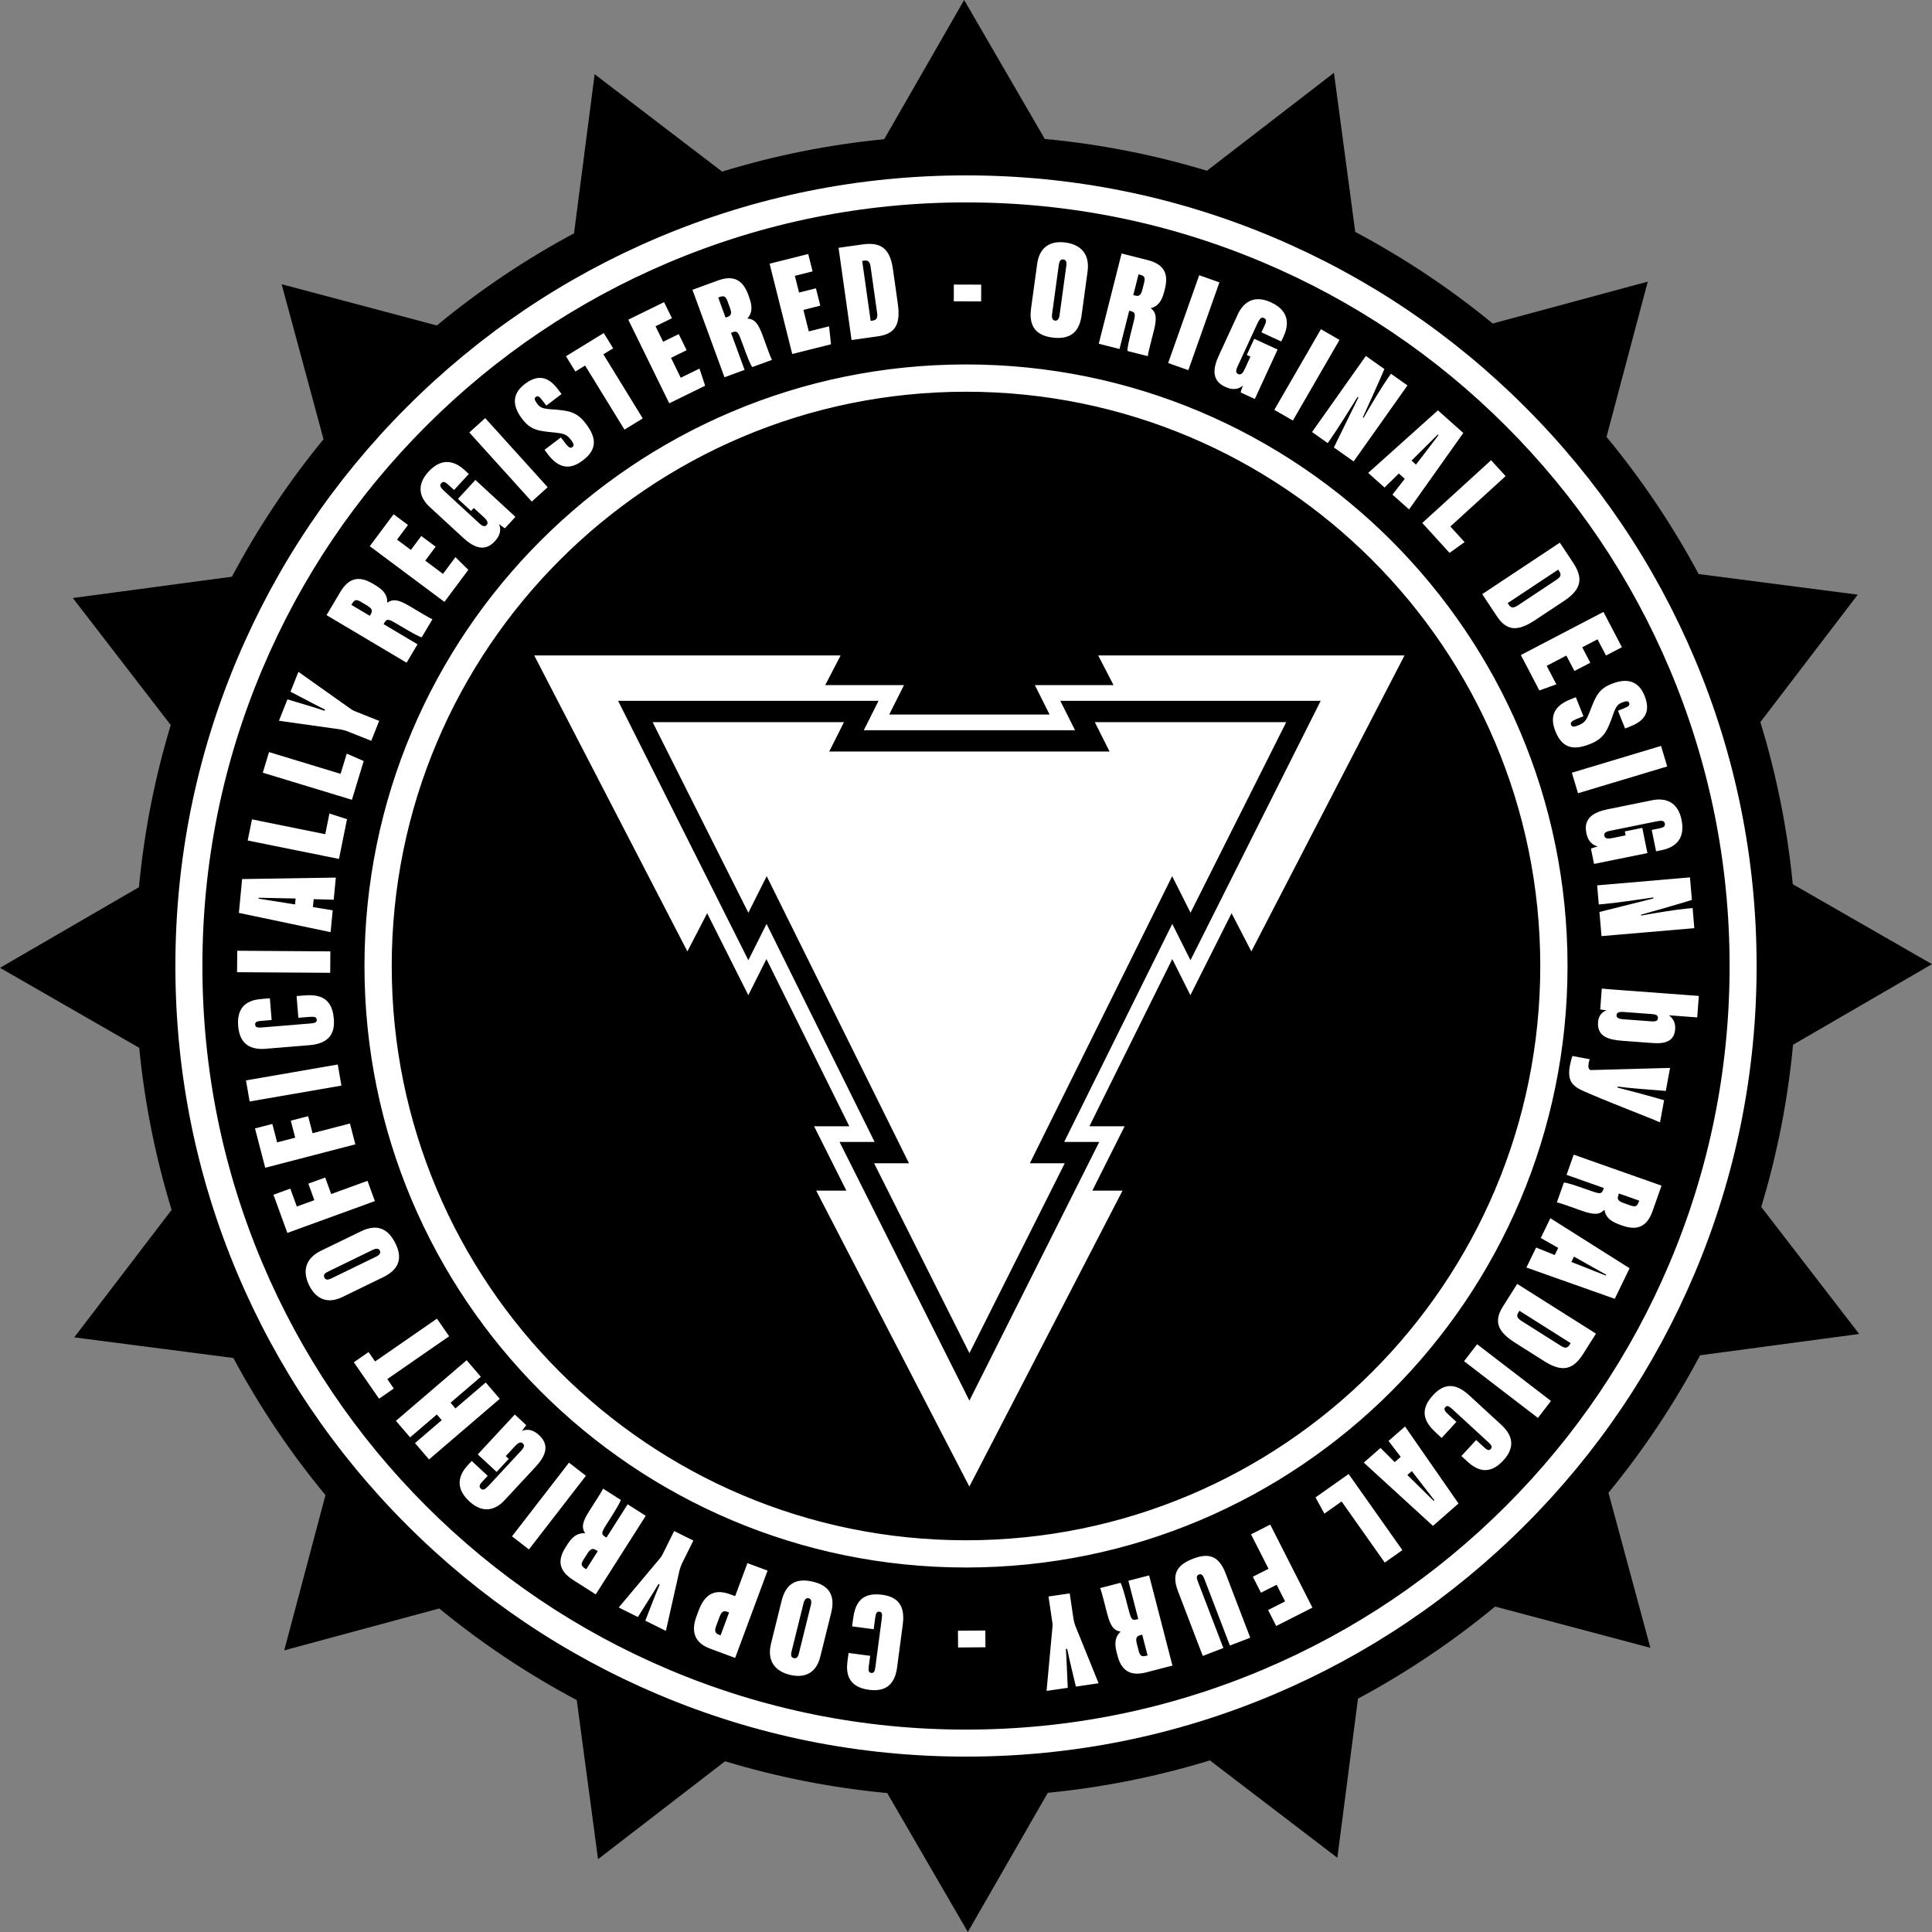
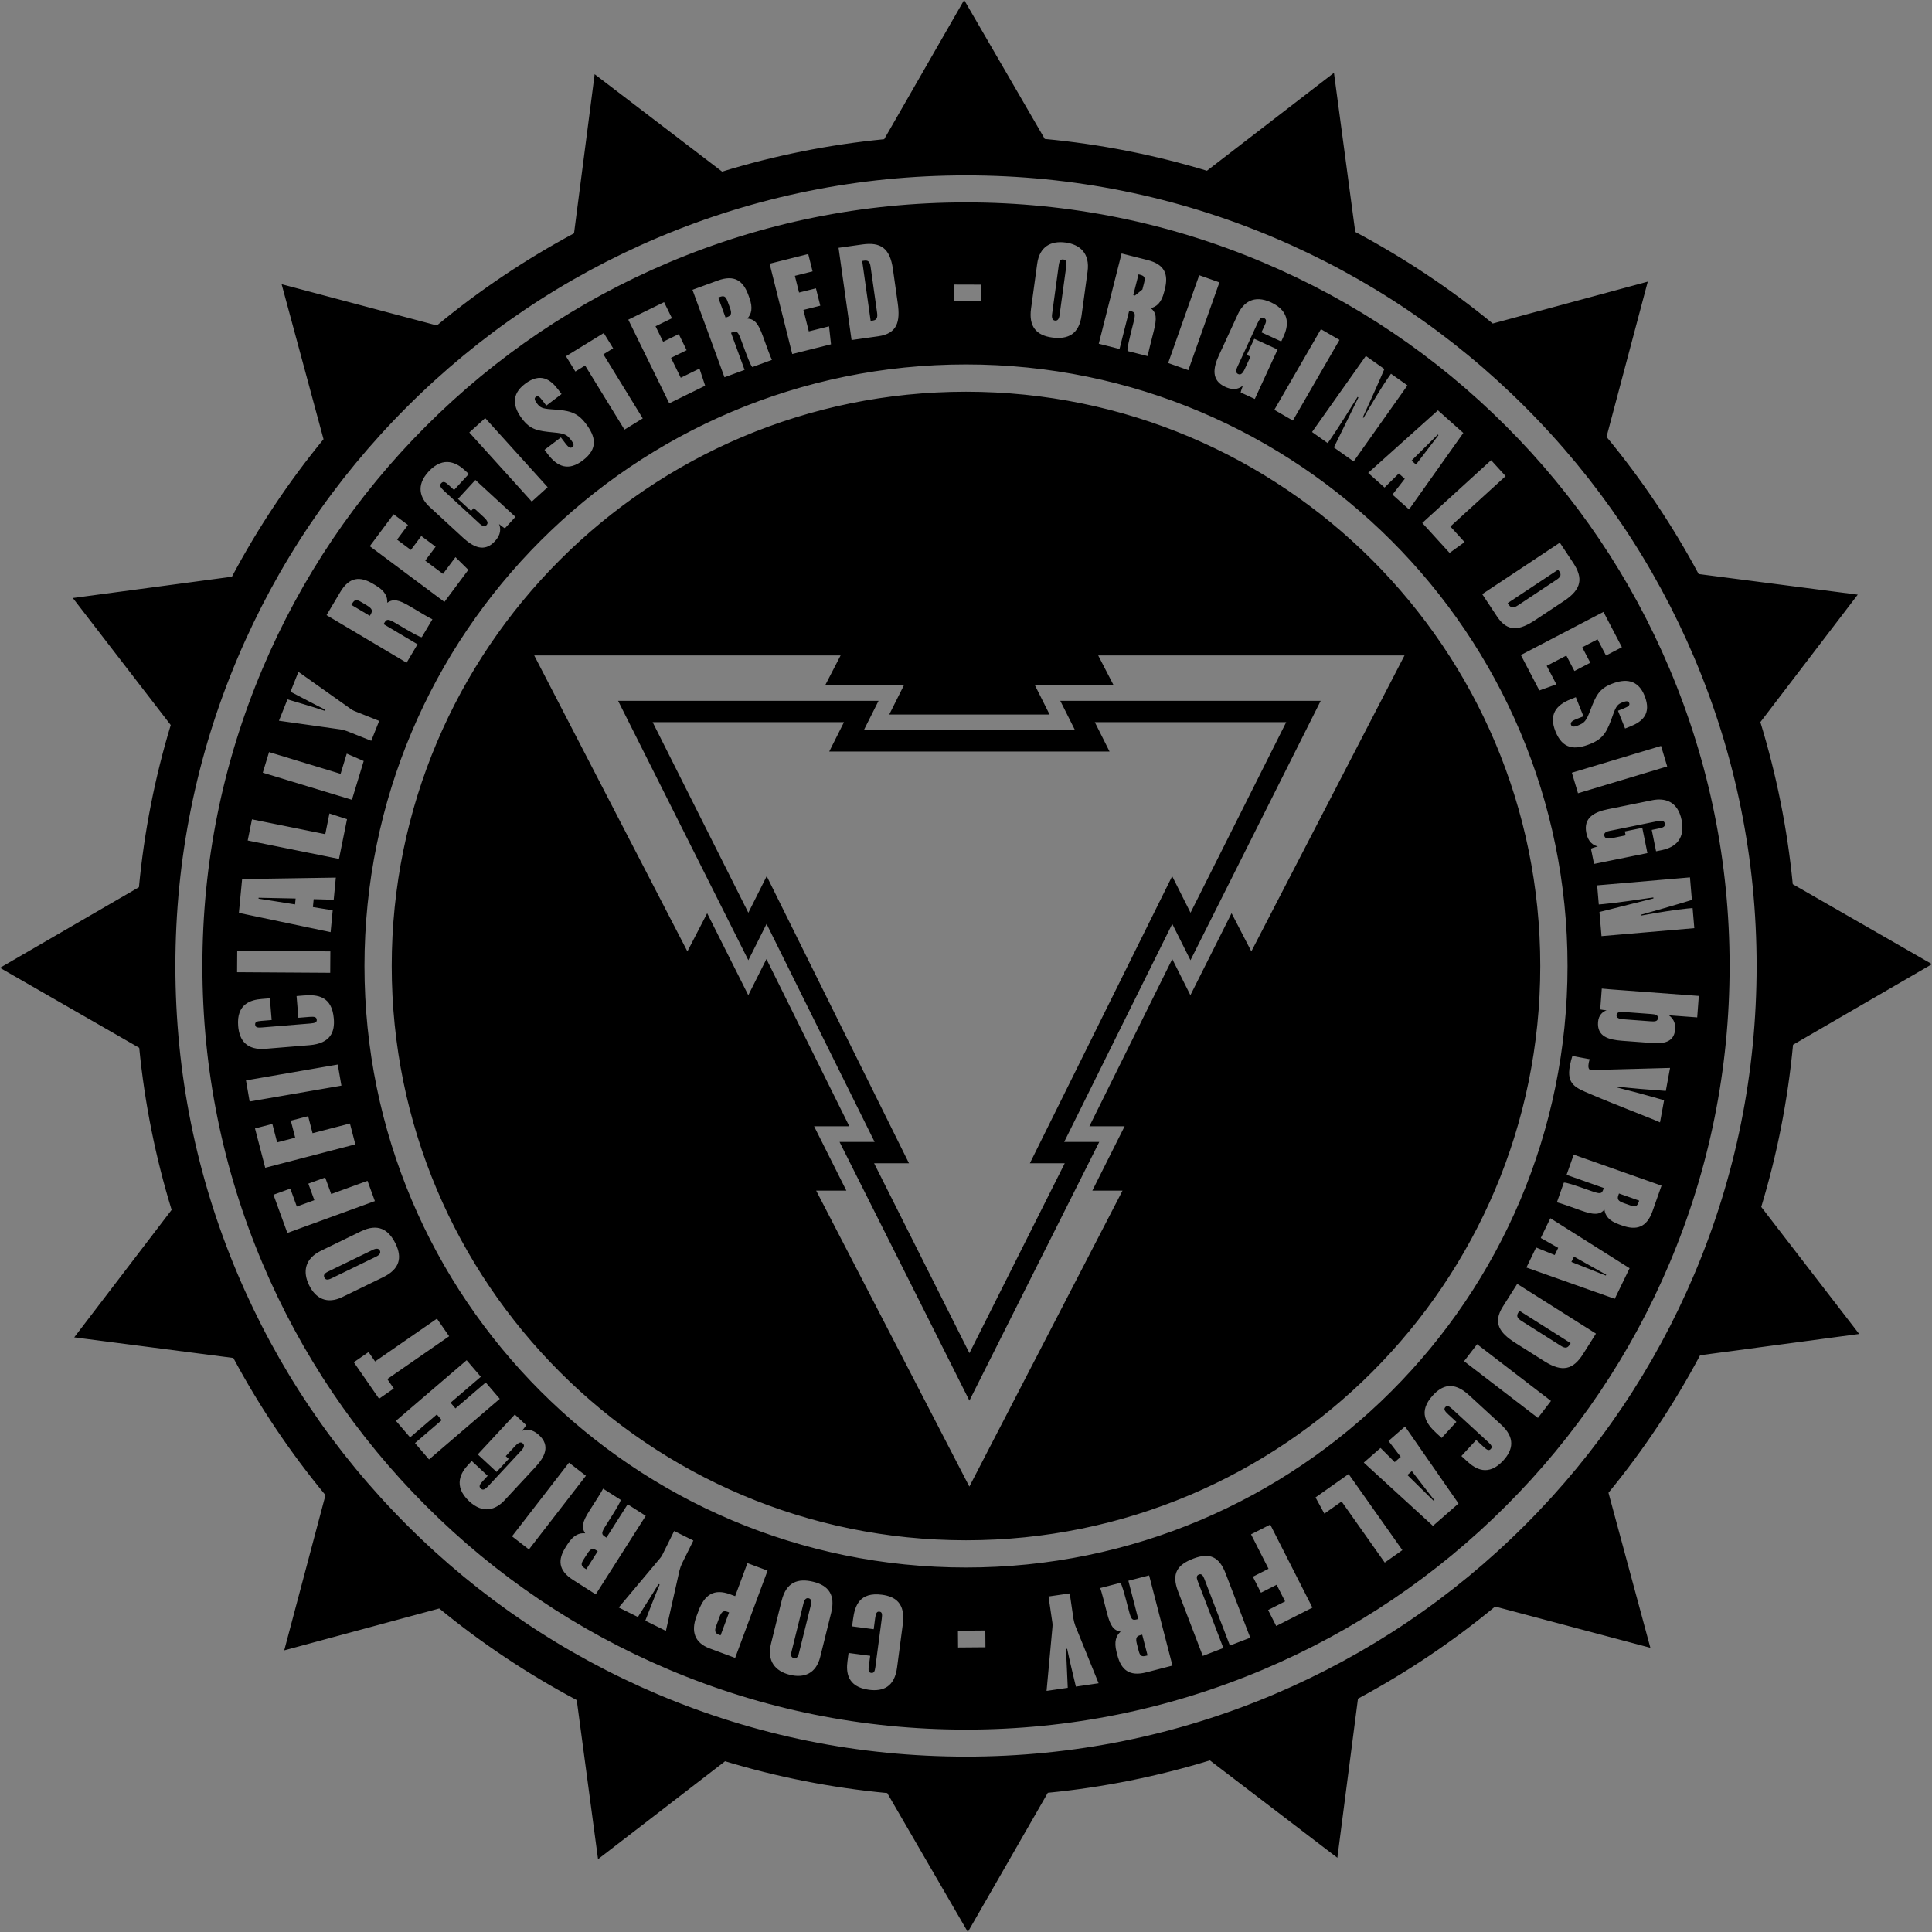
<svg xmlns="http://www.w3.org/2000/svg" id="Capa_2" data-name="Capa 2" viewBox="0 0 709.62 709.62">
  <rect x="0" y="0" width="709.62" height="709.62" fill="#808080" stroke="none" />
  <defs>
    <style>
      .cls-1 {
        fill: #fff;
      }
    </style>
  </defs>
  <g id="Capa_2-2" data-name="Capa 2">
    <g id="BASES_PEGATINAS_GENESIS_SERIES" data-name="BASES PEGATINAS GENESIS SERIES">
-       <circle class="cls-1" cx="354.81" cy="354.81" r="299.74" />
      <g id="PEGATINA_ORIGINAL_DESIGN_RF_1_C_-_BLACK" data-name="PEGATINA ORIGINAL DESIGN RF 1 C - BLACK">
-         <path d="M526.62,551.3c-1.5-1.45-7.62-7.48-9.69-9.53l1.64-1.44c2.14,2.75,7.27,9.47,8.3,10.74l-.26.23ZM419.6,106.33l.63-2.47c.48-1.9.16-2.53-1.51-2.95l-.54-.14-1.93,7.62.63.16c1.43.36,2.15.03,2.72-2.22ZM264.21,594.07l-1.21,3.27c-.66,1.79-.23,2.6.98,3.06l.69.26,3.12-8.41-.69-.26c-1.43-.53-2.14.04-2.9,2.09ZM387.5,117.76c.88.12,1.48-.53,1.68-2.04l2.47-18.04c.22-1.62-.1-2.23-1.13-2.38-.86-.12-1.41.41-1.63,2.05l-2.46,17.99c-.19,1.4.11,2.28,1.07,2.41ZM557.47,222.39l14.3-9.49c1.6-1.06,1.71-1.91.96-3.04l-.42-.63-18.54,12.29.45.67c.82,1.24,1.81,1.14,3.24.19ZM136.9,459.08l-16.37,7.96c-1.47.72-1.8,1.32-1.35,2.26.38.78,1.12.95,2.61.22l16.33-7.94c1.27-.62,1.83-1.36,1.41-2.23-.39-.8-1.26-.94-2.63-.27ZM528.35,159.84l-.26-.23c-1.13,1.18-7.17,7.1-9.63,9.57l1.63,1.45c1.78-2.3,7.01-9.12,8.26-10.79ZM267.12,116.45c1.38-.51,1.79-1.19.99-3.37l-.88-2.4c-.68-1.84-1.29-2.18-2.91-1.59l-.52.19,2.7,7.38.61-.22ZM418.9,600.57c-1.43.37-1.9,1.01-1.32,3.26l.64,2.47c.49,1.9,1.07,2.3,2.74,1.87l.54-.14-1.97-7.62-.63.16ZM297.02,587.04c-.87-.21-1.53.37-1.89,1.84l-4.38,17.67c-.39,1.59-.14,2.23.87,2.48.85.21,1.45-.25,1.84-1.86l4.37-17.63c.34-1.38.13-2.28-.81-2.51ZM558.82,485.17l14.51,9.17c1.62,1.02,2.44.77,3.16-.37l.4-.64-18.8-11.88-.43.68c-.8,1.26-.3,2.11,1.15,3.03ZM593.76,372.89c-.04.57.17,1.32,2.45,1.48l10.03.75c1.53.11,2.62.07,2.71-1.13.09-1.16-.82-1.43-2.41-1.54l-10.07-.75c-2.2-.16-2.65.38-2.72,1.19ZM320.59,117.75c1.48-.21,1.81-1.14,1.57-2.84l-2.4-17c-.27-1.9-.99-2.36-2.33-2.18l-.75.11,3.11,22.02.8-.11ZM215.72,570.65l-1.37,2.15c-1.06,1.66-.95,2.35.51,3.28l.47.3,4.22-6.63-.55-.35c-1.24-.79-2.03-.7-3.28,1.26ZM134.8,222.38l-2.19-1.3c-1.69-1-2.38-.88-3.26.61l-.28.48,6.76,4.02.33-.56c.75-1.27.64-2.05-1.36-3.24ZM613.21,245.62c14.64,34.62,22.07,71.35,22.07,109.19s-7.42,74.57-22.07,109.19c-14.13,33.41-34.34,63.39-60.08,89.13-25.74,25.74-55.73,45.95-89.13,60.08-34.62,14.64-71.35,22.07-109.19,22.07s-74.57-7.42-109.19-22.07c-33.41-14.13-63.39-34.34-89.13-60.08-25.74-25.74-45.95-55.73-60.08-89.13-14.64-34.62-22.07-71.35-22.07-109.19s7.42-74.57,22.07-109.19c14.13-33.41,34.34-63.39,60.08-89.13,25.74-25.74,55.73-45.95,89.13-60.08,34.62-14.64,71.35-22.07,109.19-22.07s74.57,7.42,109.19,22.07c33.41,14.13,63.39,34.34,89.13,60.08,25.74,25.74,45.95,55.73,60.08,89.13ZM610.1,273.98l-32.76,9.84,2.26,7.54,32.76-9.84-2.26-7.54ZM591.91,251.2c-4.64,1.85-5.76,4.41-7.77,9.63-1.54,4.05-2.14,4.67-4.63,5.67-1.24.5-2.14.56-2.45-.23-.33-.82.08-1.41,2.02-2.18l2.52-1-2.8-7.01-1.91.76c-5.52,2.2-7.99,5.74-5.59,11.76,2.66,6.66,7.1,6.92,12.78,4.66,5.09-2.03,6.3-4.82,8.38-10.75,1.16-3.27,1.76-3.86,3.47-4.54,1.49-.59,2.18-.48,2.45.18.32.79-.08,1.29-1.75,1.96l-2.35.94,2.61,6.53,1.94-.77c4.19-1.67,7.91-4.49,5.24-11.21-2.45-6.13-7.14-6.4-12.15-4.4ZM354.81,133.86c-122.02,0-220.94,98.92-220.94,220.94s98.92,220.94,220.94,220.94,220.94-98.92,220.94-220.94-98.92-220.94-220.94-220.94ZM588.94,224.76l-30.33,15.83,6.79,13.01,6.25-2.24-3.55-6.8,7.22-3.77,2.96,5.67,5.83-3.04-2.96-5.67,5.62-2.93,3.11,5.95,5.84-3.05-6.77-12.97ZM544.42,218.23l5.45,8.22c3.91,5.89,8.3,5.09,14.08,1.25l10.53-6.98c6.52-4.32,7.06-8.41,3.31-14.06l-4.87-7.34-28.51,18.91ZM547.68,169.03l-25.28,23.05,10.03,11,5.51-3.97-5.22-5.73,20.29-18.5-5.33-5.85ZM528.16,150.71l-25.63,22.99,6.02,5.37,5.24-5.16,2.18,1.95-4.52,5.81,6.1,5.44,19.92-28.08-9.32-8.31ZM501.67,130.75l-19.76,27.93,5.75,4.07.94-1.33c2.42-3.41,8.02-12.36,10.03-15.64l.31.22c-.52,1.01-7.66,15.66-9.01,18.35l7.26,5.14,19.77-27.93-6.05-4.28-1.12,1.58c-1.99,2.81-6.36,10.02-8.96,14.62l-.27-.19c.66-1.31,6.42-14.12,7.92-17.74l-6.8-4.81ZM485.18,120.9l-17.12,29.63,6.81,3.94,17.12-29.62-6.81-3.94ZM454.64,115.47l-6.95,15.08c-2.14,4.65-2.82,9.17,2.3,11.53,1.8.83,4.26,1.47,6.54-.47-.25.67-.73,1.95-.83,2.54l5.19,2.39,8.37-18.16-8.58-3.95-2.74,5.94,1.35.62-2.08,4.52c-.87,1.9-1.61,2.25-2.43,1.88-.58-.27-1.13-.81-.31-2.6l7.39-16.03c.82-1.77,1.44-2.39,2.4-1.95,1.13.52.83,1.46.12,2.99l-1.05,2.27,7.27,3.35.88-1.91c1.42-3.09,3.02-8.92-4.63-12.45-6.4-2.95-10.24.13-12.22,4.42ZM429.06,133.34l7.42,2.62,11.41-32.25-7.42-2.62-11.41,32.25ZM403.57,126.25l7.63,1.93,3.56-14.06.45.12c1.73.44,1.97.83,1.12,4.19-1.78,7.03-2.36,9.67-2.19,10.5l7.43,1.88c.18-1.41,1.23-5.35,2.2-9.21,1.21-4.8.97-6.76-1.1-8.43,2.1-.47,3.9-1.95,4.89-5.84l.3-1.19c1.35-5.32-.01-9.02-6.34-10.62l-9.56-2.42-8.39,33.16ZM386.4,123.96c5.91.81,9.93-1.25,10.86-8.09l2.2-16.11c.91-6.64-2.7-9.94-8.07-10.68-5.37-.73-9.56,1.47-10.43,7.77l-2.26,16.49c-.91,6.65,2,9.84,7.69,10.62ZM350.32,110.68l10.05.03.02-6.16-10.05-.03-.02,6.16ZM308,91.02l4.78,33.88,9.77-1.38c7-.99,8.16-5.3,7.19-12.17l-1.77-12.51c-1.09-7.74-4.55-10-11.26-9.05l-8.72,1.23ZM282.67,96.85l8.32,33.18,14.24-3.57-.72-6.6-7.44,1.86-1.98-7.89,6.2-1.55-1.6-6.38-6.2,1.55-1.54-6.14,6.51-1.63-1.6-6.38-14.19,3.56ZM254.34,106.45l11.76,32.12,7.39-2.71-4.99-13.62.44-.16c1.67-.61,2.09-.42,3.28,2.83,2.49,6.81,3.5,9.32,4.11,9.91l7.2-2.63c-.65-1.26-2-5.11-3.37-8.85-1.7-4.65-3.01-6.13-5.66-6.35,1.47-1.57,2.13-3.81.75-7.58l-.42-1.16c-1.89-5.15-5.09-7.44-11.22-5.2l-9.26,3.39ZM230.77,117.42l15.05,30.72,13.18-6.46-2.08-6.3-6.88,3.37-3.58-7.31,5.74-2.81-2.89-5.91-5.74,2.81-2.79-5.69,6.03-2.95-2.9-5.91-13.13,6.43ZM207.88,130.85l3.45,5.61,3.58-2.2,14.46,23.54,6.71-4.12-14.46-23.54,3.59-2.2-3.45-5.61-13.88,8.52ZM191.82,153.9c3.02,3.98,5.78,4.38,11.35,4.92,4.31.4,5.08.82,6.69,2.95.81,1.06,1.11,1.91.43,2.42-.71.54-1.38.3-2.64-1.37l-1.64-2.16-6.01,4.56,1.24,1.64c3.59,4.74,7.66,6.18,12.82,2.26,5.71-4.33,4.78-8.69,1.08-13.56-3.31-4.36-6.33-4.79-12.59-5.22-3.47-.25-4.18-.67-5.3-2.13-.97-1.28-1.04-1.97-.47-2.41.68-.52,1.27-.27,2.35,1.17l1.53,2.01,5.6-4.25-1.26-1.66c-2.72-3.59-6.44-6.43-12.19-2.06-5.26,3.99-4.27,8.58-1,12.88ZM172.38,158.85l22.94,25.38,5.84-5.28-22.94-25.38-5.84,5.28ZM157.84,186.22l12.21,11.25c3.77,3.47,7.86,5.51,11.68,1.36,1.34-1.45,2.71-3.6,1.56-6.36.56.45,1.63,1.3,2.16,1.57l3.87-4.2-14.71-13.55-6.4,6.95,4.81,4.43,1.01-1.09,3.66,3.37c1.54,1.42,1.65,2.23,1.04,2.89-.43.47-1.12.82-2.57-.51l-12.98-11.96c-1.44-1.32-1.84-2.11-1.12-2.89.84-.91,1.64-.34,2.88.81l1.84,1.69,5.42-5.89-1.55-1.42c-2.5-2.3-7.56-5.62-13.26.58-4.77,5.18-3.02,9.78.45,12.98ZM135.82,200.62l27.42,20.45,8.78-11.77-4.73-4.66-4.58,6.14-6.52-4.86,3.82-5.12-5.27-3.93-3.82,5.12-5.08-3.79,4.01-5.38-5.28-3.94-8.74,11.72ZM119.93,225.93l29.41,17.48,4.02-6.76-12.47-7.41.24-.4c.91-1.53,1.35-1.65,4.33.12,6.24,3.71,8.6,5.02,9.45,5.09l3.92-6.59c-1.3-.57-4.78-2.7-8.2-4.73-4.25-2.53-6.21-2.85-8.4-1.35.14-2.15-.76-4.3-4.21-6.35l-1.06-.63c-4.72-2.8-8.65-2.55-11.98,3.06l-5.04,8.48ZM102.46,264.73l22.59,3.18c.75.13,1.89.43,2.54.69l8.77,3.49,2.91-7.31-9.13-3.64c-.59-.23-.84-.44-1.41-.82l-19.12-13.55-2.91,7.3c4.07,2.1,9.22,4.85,12.68,6.56l-.17.43c-4.71-1.57-9.56-2.95-13.63-4.18l-3.12,7.84ZM96.53,283.81l32.73,9.95,4.33-14.24-6.23-2.71-2.26,7.42-26.28-7.99-2.3,7.57ZM90.97,308.71l33.54,6.77,2.95-14.59-6.46-2.1-1.53,7.6-26.92-5.44-1.57,7.76ZM87.74,335.3l33.69,7.08.77-8.03-7.27-1.18.28-2.91,7.36.21.78-8.13-34.42.54-1.19,12.43ZM87.08,357.09l34.21.22.05-7.87-34.21-.23-.05,7.87ZM97.63,385.21l16.05-1.32c7.84-.65,9.32-4.98,8.93-9.73-.68-8.3-5.99-8.95-11.11-8.52l-2.57.21.66,7.98,4.07-.33c1.9-.16,2.6.07,2.68,1.07.08.93-.62,1.2-2.33,1.35l-17.89,1.47c-1.6.13-2.32-.05-2.4-1.04-.09-1.04.74-1.26,2.2-1.38l3.86-.32-.66-7.98-3.01.25c-3.94.32-9.3,1.78-8.63,9.94.44,5.3,3.1,8.94,10.16,8.36ZM91.69,404.58l33.71-5.83-1.34-7.75-33.71,5.83,1.34,7.75ZM97.41,428.92l33.11-8.6-1.99-7.66-13.73,3.56-1.62-6.25-6.37,1.65,1.62,6.25-6.64,1.72-1.76-6.77-6.37,1.65,3.75,14.43ZM105.54,452.86l32.15-11.7-2.71-7.44-13.33,4.85-2.21-6.07-6.19,2.25,2.21,6.07-6.44,2.34-2.39-6.58-6.19,2.25,5.1,14.01ZM125.77,476.39l14.97-7.28c6.04-2.94,7.07-7.13,4.56-12.29-2.61-5.36-6.55-7.56-12.76-4.54l-14.62,7.11c-6.03,2.93-6.77,7.77-4.4,12.64,2.37,4.87,6.53,7.14,12.25,4.36ZM144.64,510l-2.39-3.46,22.72-15.73-4.48-6.47-22.72,15.73-2.4-3.46-5.41,3.75,9.27,13.39,5.41-3.75ZM157.58,536.06l25.98-22.27-5.15-6.01-11.12,9.53-1.8-2.09,11.12-9.53-5.21-6.08-25.98,22.26,5.21,6.08,9.82-8.42,1.8,2.09-9.82,8.42,5.15,6.01ZM185.34,551.02l11.3-12.16c3.49-3.75,5.54-7.83,1.41-11.68-1.45-1.35-3.59-2.73-6.36-1.59.45-.56,1.3-1.63,1.58-2.15l-4.18-3.89-13.61,14.65,6.92,6.43,4.45-4.79-1.09-1.01,3.38-3.64c1.42-1.53,2.23-1.64,2.89-1.02.47.44.82,1.12-.52,2.57l-12.01,12.93c-1.33,1.43-2.11,1.83-2.89,1.1-.91-.85-.33-1.64.82-2.88l1.7-1.83-5.87-5.45-1.43,1.54c-2.31,2.49-5.65,7.53.52,13.27,5.16,4.79,9.77,3.07,12.99-.39ZM194.28,569.1l20.93-27.06-6.22-4.81-20.93,27.06,6.22,4.81ZM218.81,585.62l18.37-28.86-6.64-4.23-7.79,12.23-.4-.25c-1.5-.96-1.61-1.4.25-4.33,3.9-6.12,5.28-8.44,5.38-9.28l-6.46-4.12c-.61,1.28-2.84,4.7-4.98,8.05-2.66,4.17-3.04,6.12-1.61,8.35-2.14-.21-4.32.62-6.48,4.01l-.66,1.04c-2.95,4.63-2.82,8.56,2.69,12.07l8.32,5.3ZM254.67,565.84l-7.05-3.5-4.37,8.8c-.28.57-.51.8-.93,1.34l-15.06,17.95,7.04,3.49c2.42-3.89,5.59-8.79,7.57-12.11l.42.21c-1.95,4.57-3.71,9.28-5.27,13.25l7.56,3.75,5.01-22.26c.19-.73.59-1.85.89-2.47l4.19-8.45ZM281.95,576.89l-7.42-2.76-4.51,12.13-1.79-.66c-5.99-2.23-9.46.14-11.66,6.05l-.78,2.09c-2.04,5.48-.67,9.67,4.87,11.73l9.36,3.48,11.91-32.07ZM298.78,581c-5.79-1.44-10,.18-11.67,6.89l-3.91,15.78c-1.61,6.51,1.62,10.18,6.88,11.48,5.26,1.3,9.67-.43,11.2-6.61l4.01-16.16c1.62-6.52-.93-10-6.51-11.38ZM323.99,585.75c-8.26-1.09-10.01,3.96-10.68,9.05l-.34,2.56,7.94,1.05.53-4.04c.25-1.89.62-2.53,1.61-2.4.92.12,1.05.86.82,2.56l-2.35,17.8c-.21,1.59-.54,2.26-1.53,2.13-1.03-.14-1.07-.99-.88-2.44l.51-3.84-7.94-1.05-.4,2.99c-.52,3.92-.23,9.47,7.89,10.54,5.28.7,9.39-1.14,10.32-8.16l2.11-15.96c1.03-7.8-2.89-10.16-7.62-10.79ZM361.95,605.04l-.05-6.16-10.05.08.05,6.16,10.05-.08ZM403.52,618.27l-8.57-21.15c-.26-.71-.57-1.86-.67-2.54l-1.37-9.33-7.79,1.14,1.43,9.72c.09.63.04.95,0,1.63l-2.15,23.33,7.78-1.14c-.22-4.57-.42-10.41-.68-14.26l.46-.07c1,4.87,2.24,9.75,3.21,13.89l8.35-1.23ZM430.64,611.77l-8.57-33.13-7.62,1.97,3.63,14.05-.45.12c-1.73.45-2.12.22-2.99-3.14-1.82-7.03-2.57-9.62-3.12-10.27l-7.42,1.92c.52,1.32,1.49,5.28,2.49,9.14,1.24,4.79,2.4,6.4,5.01,6.88-1.61,1.42-2.49,3.58-1.49,7.47l.31,1.19c1.37,5.31,4.34,7.91,10.66,6.27l9.55-2.47ZM459.22,601.54l-9.04-23.6c-2.38-6.21-5.88-7.76-11.89-5.46-5.82,2.23-8.12,5.43-5.6,12.01l9.09,23.73,7.56-2.9-9.43-24.6c-.49-1.28-.47-2.05.49-2.42.83-.32,1.42.24,1.91,1.5l9.43,24.6,7.48-2.87ZM482.05,590.48l-15.49-30.5-7.06,3.58,6.43,12.65-5.76,2.92,2.98,5.87,5.76-2.92,3.1,6.11-6.24,3.17,2.98,5.87,13.3-6.75ZM515.09,569.36l-19.74-27.95-12.16,8.59,3.25,5.96,6.33-4.47,15.85,22.44,6.47-4.57ZM535.71,552.23l-19.64-28.28-6.07,5.31,4.48,5.84-2.2,1.93-5.21-5.2-6.15,5.38,25.4,23.24,9.4-8.22ZM551.41,523.32l-11.86-10.9c-5.79-5.32-9.98-3.47-13.21.04-5.64,6.13-2.51,10.47,1.27,13.95l1.9,1.75,5.42-5.9-3-2.76c-1.4-1.29-1.71-1.96-1.03-2.7.63-.68,1.31-.36,2.57.8l13.22,12.15c1.18,1.09,1.54,1.74.86,2.47-.7.77-1.43.31-2.51-.69l-2.85-2.62-5.42,5.89,2.22,2.04c2.91,2.67,7.62,5.63,13.16-.4,3.6-3.92,4.46-8.34-.75-13.13ZM569.67,514.56l-27.13-20.83-4.79,6.24,27.13,20.83,4.79-6.24ZM586.19,489.84l-28.92-18.27-5.27,8.34c-3.78,5.98-1.24,9.65,4.62,13.36l10.68,6.75c6.61,4.18,10.57,3,14.19-2.73l4.7-7.44ZM598.55,465.82l-29.11-18.37-3.52,7.26,6.4,3.63-1.28,2.63-6.83-2.76-3.56,7.35,32.45,11.49,5.45-11.24ZM610.28,435.49l-32.26-11.39-2.62,7.42,13.68,4.83-.16.44c-.59,1.68-1,1.88-4.27.73-6.84-2.42-9.41-3.24-10.26-3.14l-2.55,7.23c1.39.3,5.22,1.71,8.97,3.04,4.67,1.65,6.65,1.58,8.5-.32.28,2.13,1.58,4.07,5.37,5.4l1.16.41c5.17,1.83,8.98.81,11.15-5.34l3.28-9.3ZM613.4,392.24l-29.19.8c-.82-.29-.93-1.24-.68-2.63.09-.48.22-.88.36-1.37l-6.36-1.18c-.34,1-.65,2.16-.93,3.66-1.26,6.83,2.2,8.06,7.61,10.35,10.02,4.28,21.93,8.74,25.51,10.38l1.5-8.15c-7.22-2.07-13.37-3.71-17.11-4.63l.07-.38c3.32.5,12.67,1.24,17.67,1.6l1.56-8.46ZM623.97,365.8l-29.06-2.16c-1.51-.11-5.38-.39-6.58-.54l-.57,7.66c.57.1,1.46.26,2.34.33-1.29.43-2.94,1.63-3.14,4.29-.4,5.32,3.78,6.52,8.92,6.9l11.16.83c5.05.38,7.94-.96,8.24-5.1.12-1.64-.24-3.6-2.29-5.09l10.39.77.59-7.89ZM620.72,322.26l-34.09,2.93.6,7.02,1.62-.14c4.17-.36,14.62-1.85,18.42-2.44l.03.37c-1.11.26-16.9,4.26-19.83,4.97l.76,8.87,34.09-2.93-.63-7.38-1.93.17c-3.43.3-11.76,1.61-16.96,2.59l-.03-.33c1.42-.34,14.93-4.22,18.66-5.41l-.71-8.3ZM606.87,293.92l-16.27,3.3c-5.02,1.02-9.07,3.14-7.95,8.67.39,1.94,1.33,4.31,4.24,5-.69.19-2.01.56-2.54.83l1.14,5.6,19.6-3.98-1.88-9.26-6.41,1.3.29,1.45-4.87.99c-2.05.42-2.77.03-2.95-.85-.13-.63-.01-1.39,1.92-1.78l17.3-3.51c1.91-.39,2.78-.25,2.99.79.25,1.22-.69,1.53-2.35,1.86l-2.45.5,1.59,7.85,2.06-.42c3.33-.68,8.98-2.83,7.31-11.09-1.4-6.9-6.16-8.18-10.78-7.25ZM646.91,443.31l35.96,46.66-58.43,7.82c-9.55,17.97-20.83,34.88-33.65,50.5l15.39,56.94-57.02-15.15c-15.57,12.87-32.44,24.22-50.38,33.84l-7.57,58.44-46.82-35.77c-19.11,5.86-39.03,9.9-59.53,11.9l-29.37,51.13-29.61-51.03c-20.51-1.93-40.44-5.89-59.56-11.68l-46.66,35.96-7.82-58.43c-17.97-9.55-34.89-20.84-50.5-33.65l-56.94,15.39,15.15-57.02c-12.87-15.57-24.22-32.44-33.84-50.38l-58.44-7.57,35.77-46.82c-5.86-19.11-9.9-39.03-11.9-59.53L0,355.48l51.03-29.61c1.93-20.51,5.89-40.44,11.68-59.56l-35.96-46.66,58.43-7.82c9.55-17.97,20.84-34.88,33.65-50.5l-15.39-56.94,57.02,15.15c15.57-12.87,32.44-24.22,50.38-33.84l7.57-58.44,46.82,35.77c19.11-5.86,39.03-9.9,59.53-11.9L354.13,0l29.61,51.03c20.51,1.93,40.43,5.89,59.56,11.68l46.66-35.96,7.82,58.43c17.97,9.55,34.89,20.84,50.5,33.65l56.94-15.39-15.15,57.02c12.87,15.57,24.22,32.44,33.84,50.38l58.44,7.57-35.77,46.82c5.86,19.11,9.9,39.03,11.9,59.53l51.13,29.37-51.03,29.61c-1.93,20.51-5.89,40.43-11.68,59.56ZM645.2,354.81c0-39.21-7.68-77.24-22.81-113.03-14.63-34.58-35.57-65.64-62.24-92.31-26.67-26.67-57.73-47.61-92.31-62.24-35.79-15.14-73.82-22.81-113.03-22.81s-77.24,7.68-113.03,22.81c-34.58,14.63-65.64,35.57-92.31,62.24-26.67,26.67-47.61,57.73-62.24,92.31-15.14,35.79-22.81,73.82-22.81,113.03s7.68,77.24,22.81,113.03c14.63,34.58,35.57,65.64,62.24,92.31,26.67,26.67,57.73,47.61,92.31,62.24,35.79,15.14,73.82,22.81,113.03,22.81s77.24-7.68,113.03-22.81c34.58-14.63,65.64-35.57,92.31-62.24,26.67-26.67,47.61-57.73,62.24-92.31,15.14-35.79,22.81-73.82,22.81-113.03ZM94.96,330.08c1.62.22,9.97,1.58,13.41,2.11l.21-2.17c-2.91-.07-11.5-.26-13.59-.28l-.03.34ZM596.4,441.89l2.41.85c1.85.65,2.5.39,3.08-1.23l.18-.52-7.42-2.62-.22.61c-.49,1.39-.23,2.14,1.96,2.91ZM565.74,354.81c0,116.5-94.44,210.93-210.93,210.93s-210.93-94.44-210.93-210.93,94.44-210.93,210.93-210.93,210.93,94.44,210.93,210.93ZM515.9,240.75h-112.53l5.64,10.9h-28.91l4.19,8.35,1.23,2.45h-58.91l1.23-2.45,4.19-8.35h-28.92l5.64-10.9h-112.53l56.26,108.7,7.26-14.02,9.96,19.84,5.15,10.26,5.15-10.26,1.51-3.01,30.44,61.42h-12.94l4.19,8.35,7.67,15.29h-11.09l56.26,108.7,56.26-108.7h-11.09l7.67-15.29,4.19-8.35h-12.94l30.44-61.42,1.51,3.01,5.15,10.26,5.15-10.26,9.97-19.85,7.26,14.03,56.26-108.7ZM389.44,257.41h95.65l-47.83,95.28-6.69-13.34-39.7,80.09h12.88l-47.69,95.01-47.69-95.01h12.88l-39.69-80.09-6.69,13.34-47.84-95.28h95.66l-5.42,10.8h77.59l-5.42-10.8ZM402.12,265.24l5.42,10.79h-102.96l5.42-10.79h-70.29l35.16,70.01,6.74-13.43,52.26,105.45h-12.81l35.01,69.74,35.01-69.74h-12.81l52.27-105.45,6.74,13.43,35.15-70.01h-70.29ZM589.96,468.2c-1.44-.77-8.79-4.95-11.84-6.65l-.95,1.96c2.7,1.08,10.69,4.25,12.64,5l.15-.31Z" />
+         <path d="M526.62,551.3c-1.5-1.45-7.62-7.48-9.69-9.53l1.64-1.44c2.14,2.75,7.27,9.47,8.3,10.74l-.26.23ZM419.6,106.33l.63-2.47c.48-1.9.16-2.53-1.51-2.95l-.54-.14-1.93,7.62.63.16ZM264.21,594.07l-1.21,3.27c-.66,1.79-.23,2.6.98,3.06l.69.26,3.12-8.41-.69-.26c-1.43-.53-2.14.04-2.9,2.09ZM387.5,117.76c.88.12,1.48-.53,1.68-2.04l2.47-18.04c.22-1.62-.1-2.23-1.13-2.38-.86-.12-1.41.41-1.63,2.05l-2.46,17.99c-.19,1.4.11,2.28,1.07,2.41ZM557.47,222.39l14.3-9.49c1.6-1.06,1.71-1.91.96-3.04l-.42-.63-18.54,12.29.45.67c.82,1.24,1.81,1.14,3.24.19ZM136.9,459.08l-16.37,7.96c-1.47.72-1.8,1.32-1.35,2.26.38.78,1.12.95,2.61.22l16.33-7.94c1.27-.62,1.83-1.36,1.41-2.23-.39-.8-1.26-.94-2.63-.27ZM528.35,159.84l-.26-.23c-1.13,1.18-7.17,7.1-9.63,9.57l1.63,1.45c1.78-2.3,7.01-9.12,8.26-10.79ZM267.12,116.45c1.38-.51,1.79-1.19.99-3.37l-.88-2.4c-.68-1.84-1.29-2.18-2.91-1.59l-.52.19,2.7,7.38.61-.22ZM418.9,600.57c-1.43.37-1.9,1.01-1.32,3.26l.64,2.47c.49,1.9,1.07,2.3,2.74,1.87l.54-.14-1.97-7.62-.63.16ZM297.02,587.04c-.87-.21-1.53.37-1.89,1.84l-4.38,17.67c-.39,1.59-.14,2.23.87,2.48.85.21,1.45-.25,1.84-1.86l4.37-17.63c.34-1.38.13-2.28-.81-2.51ZM558.82,485.17l14.51,9.17c1.62,1.02,2.44.77,3.16-.37l.4-.64-18.8-11.88-.43.68c-.8,1.26-.3,2.11,1.15,3.03ZM593.76,372.89c-.04.57.17,1.32,2.45,1.48l10.03.75c1.53.11,2.62.07,2.71-1.13.09-1.16-.82-1.43-2.41-1.54l-10.07-.75c-2.2-.16-2.65.38-2.72,1.19ZM320.59,117.75c1.48-.21,1.81-1.14,1.57-2.84l-2.4-17c-.27-1.9-.99-2.36-2.33-2.18l-.75.11,3.11,22.02.8-.11ZM215.72,570.65l-1.37,2.15c-1.06,1.66-.95,2.35.51,3.28l.47.3,4.22-6.63-.55-.35c-1.24-.79-2.03-.7-3.28,1.26ZM134.8,222.38l-2.19-1.3c-1.69-1-2.38-.88-3.26.61l-.28.48,6.76,4.02.33-.56c.75-1.27.64-2.05-1.36-3.24ZM613.21,245.62c14.64,34.62,22.07,71.35,22.07,109.19s-7.42,74.57-22.07,109.19c-14.13,33.41-34.34,63.39-60.08,89.13-25.74,25.74-55.73,45.95-89.13,60.08-34.62,14.64-71.35,22.07-109.19,22.07s-74.57-7.42-109.19-22.07c-33.41-14.13-63.39-34.34-89.13-60.08-25.74-25.74-45.95-55.73-60.08-89.13-14.64-34.62-22.07-71.35-22.07-109.19s7.42-74.57,22.07-109.19c14.13-33.41,34.34-63.39,60.08-89.13,25.74-25.74,55.73-45.95,89.13-60.08,34.62-14.64,71.35-22.07,109.19-22.07s74.57,7.42,109.19,22.07c33.41,14.13,63.39,34.34,89.13,60.08,25.74,25.74,45.95,55.73,60.08,89.13ZM610.1,273.98l-32.76,9.84,2.26,7.54,32.76-9.84-2.26-7.54ZM591.91,251.2c-4.64,1.85-5.76,4.41-7.77,9.63-1.54,4.05-2.14,4.67-4.63,5.67-1.24.5-2.14.56-2.45-.23-.33-.82.08-1.41,2.02-2.18l2.52-1-2.8-7.01-1.91.76c-5.52,2.2-7.99,5.74-5.59,11.76,2.66,6.66,7.1,6.92,12.78,4.66,5.09-2.03,6.3-4.82,8.38-10.75,1.16-3.27,1.76-3.86,3.47-4.54,1.49-.59,2.18-.48,2.45.18.32.79-.08,1.29-1.75,1.96l-2.35.94,2.61,6.53,1.94-.77c4.19-1.67,7.91-4.49,5.24-11.21-2.45-6.13-7.14-6.4-12.15-4.4ZM354.81,133.86c-122.02,0-220.94,98.92-220.94,220.94s98.92,220.94,220.94,220.94,220.94-98.92,220.94-220.94-98.92-220.94-220.94-220.94ZM588.94,224.76l-30.33,15.83,6.79,13.01,6.25-2.24-3.55-6.8,7.22-3.77,2.96,5.67,5.83-3.04-2.96-5.67,5.62-2.93,3.11,5.95,5.84-3.05-6.77-12.97ZM544.42,218.23l5.45,8.22c3.91,5.89,8.3,5.09,14.08,1.25l10.53-6.98c6.52-4.32,7.06-8.41,3.31-14.06l-4.87-7.34-28.51,18.91ZM547.68,169.03l-25.28,23.05,10.03,11,5.51-3.97-5.22-5.73,20.29-18.5-5.33-5.85ZM528.16,150.71l-25.63,22.99,6.02,5.37,5.24-5.16,2.18,1.95-4.52,5.81,6.1,5.44,19.92-28.08-9.32-8.31ZM501.67,130.75l-19.76,27.93,5.75,4.07.94-1.33c2.42-3.41,8.02-12.36,10.03-15.64l.31.22c-.52,1.01-7.66,15.66-9.01,18.35l7.26,5.14,19.77-27.93-6.05-4.28-1.12,1.58c-1.99,2.81-6.36,10.02-8.96,14.62l-.27-.19c.66-1.31,6.42-14.12,7.92-17.74l-6.8-4.81ZM485.18,120.9l-17.12,29.63,6.81,3.94,17.12-29.62-6.81-3.94ZM454.64,115.47l-6.95,15.08c-2.14,4.65-2.82,9.17,2.3,11.53,1.8.83,4.26,1.47,6.54-.47-.25.67-.73,1.95-.83,2.54l5.19,2.39,8.37-18.16-8.58-3.95-2.74,5.94,1.35.62-2.08,4.52c-.87,1.9-1.61,2.25-2.43,1.88-.58-.27-1.13-.81-.31-2.6l7.39-16.03c.82-1.77,1.44-2.39,2.4-1.95,1.13.52.83,1.46.12,2.99l-1.05,2.27,7.27,3.35.88-1.91c1.42-3.09,3.02-8.92-4.63-12.45-6.4-2.95-10.24.13-12.22,4.42ZM429.06,133.34l7.42,2.62,11.41-32.25-7.42-2.62-11.41,32.25ZM403.57,126.25l7.63,1.93,3.56-14.06.45.12c1.73.44,1.97.83,1.12,4.19-1.78,7.03-2.36,9.67-2.19,10.5l7.43,1.88c.18-1.41,1.23-5.35,2.2-9.21,1.21-4.8.97-6.76-1.1-8.43,2.1-.47,3.9-1.95,4.89-5.84l.3-1.19c1.35-5.32-.01-9.02-6.34-10.62l-9.56-2.42-8.39,33.16ZM386.4,123.96c5.91.81,9.93-1.25,10.86-8.09l2.2-16.11c.91-6.64-2.7-9.94-8.07-10.68-5.37-.73-9.56,1.47-10.43,7.77l-2.26,16.49c-.91,6.65,2,9.84,7.69,10.62ZM350.32,110.68l10.05.03.02-6.16-10.05-.03-.02,6.16ZM308,91.02l4.78,33.88,9.77-1.38c7-.99,8.16-5.3,7.19-12.17l-1.77-12.51c-1.09-7.74-4.55-10-11.26-9.05l-8.72,1.23ZM282.67,96.85l8.32,33.18,14.24-3.57-.72-6.6-7.44,1.86-1.98-7.89,6.2-1.55-1.6-6.38-6.2,1.55-1.54-6.14,6.51-1.63-1.6-6.38-14.19,3.56ZM254.34,106.45l11.76,32.12,7.39-2.71-4.99-13.62.44-.16c1.67-.61,2.09-.42,3.28,2.83,2.49,6.81,3.5,9.32,4.11,9.91l7.2-2.63c-.65-1.26-2-5.11-3.37-8.85-1.7-4.65-3.01-6.13-5.66-6.35,1.47-1.57,2.13-3.81.75-7.58l-.42-1.16c-1.89-5.15-5.09-7.44-11.22-5.2l-9.26,3.39ZM230.77,117.42l15.05,30.72,13.18-6.46-2.08-6.3-6.88,3.37-3.58-7.31,5.74-2.81-2.89-5.91-5.74,2.81-2.79-5.69,6.03-2.95-2.9-5.91-13.13,6.43ZM207.88,130.85l3.45,5.61,3.58-2.2,14.46,23.54,6.71-4.12-14.46-23.54,3.59-2.2-3.45-5.61-13.88,8.52ZM191.82,153.9c3.02,3.98,5.78,4.38,11.35,4.92,4.31.4,5.08.82,6.69,2.95.81,1.06,1.11,1.91.43,2.42-.71.54-1.38.3-2.64-1.37l-1.64-2.16-6.01,4.56,1.24,1.64c3.59,4.74,7.66,6.18,12.82,2.26,5.71-4.33,4.78-8.69,1.08-13.56-3.31-4.36-6.33-4.79-12.59-5.22-3.47-.25-4.18-.67-5.3-2.13-.97-1.28-1.04-1.97-.47-2.41.68-.52,1.27-.27,2.35,1.17l1.53,2.01,5.6-4.25-1.26-1.66c-2.72-3.59-6.44-6.43-12.19-2.06-5.26,3.99-4.27,8.58-1,12.88ZM172.38,158.85l22.94,25.38,5.84-5.28-22.94-25.38-5.84,5.28ZM157.84,186.22l12.21,11.25c3.77,3.47,7.86,5.51,11.68,1.36,1.34-1.45,2.71-3.6,1.56-6.36.56.45,1.63,1.3,2.16,1.57l3.87-4.2-14.71-13.55-6.4,6.95,4.81,4.43,1.01-1.09,3.66,3.37c1.54,1.42,1.65,2.23,1.04,2.89-.43.47-1.12.82-2.57-.51l-12.98-11.96c-1.44-1.32-1.84-2.11-1.12-2.89.84-.91,1.64-.34,2.88.81l1.84,1.69,5.42-5.89-1.55-1.42c-2.5-2.3-7.56-5.62-13.26.58-4.77,5.18-3.02,9.78.45,12.98ZM135.82,200.62l27.42,20.45,8.78-11.77-4.73-4.66-4.58,6.14-6.52-4.86,3.82-5.12-5.27-3.93-3.82,5.12-5.08-3.79,4.01-5.38-5.28-3.94-8.74,11.72ZM119.93,225.93l29.41,17.48,4.02-6.76-12.47-7.41.24-.4c.91-1.53,1.35-1.65,4.33.12,6.24,3.71,8.6,5.02,9.45,5.09l3.92-6.59c-1.3-.57-4.78-2.7-8.2-4.73-4.25-2.53-6.21-2.85-8.4-1.35.14-2.15-.76-4.3-4.21-6.35l-1.06-.63c-4.72-2.8-8.65-2.55-11.98,3.06l-5.04,8.48ZM102.46,264.73l22.59,3.18c.75.13,1.89.43,2.54.69l8.77,3.49,2.91-7.31-9.13-3.64c-.59-.23-.84-.44-1.41-.82l-19.12-13.55-2.91,7.3c4.07,2.1,9.22,4.85,12.68,6.56l-.17.43c-4.71-1.57-9.56-2.95-13.63-4.18l-3.12,7.84ZM96.53,283.81l32.73,9.95,4.33-14.24-6.23-2.71-2.26,7.42-26.28-7.99-2.3,7.57ZM90.97,308.71l33.54,6.77,2.95-14.59-6.46-2.1-1.53,7.6-26.92-5.44-1.57,7.76ZM87.74,335.3l33.69,7.08.77-8.03-7.27-1.18.28-2.91,7.36.21.78-8.13-34.42.54-1.19,12.43ZM87.08,357.09l34.21.22.05-7.87-34.21-.23-.05,7.87ZM97.63,385.21l16.05-1.32c7.84-.65,9.32-4.98,8.93-9.73-.68-8.3-5.99-8.95-11.11-8.52l-2.57.21.66,7.98,4.07-.33c1.9-.16,2.6.07,2.68,1.07.08.93-.62,1.2-2.33,1.35l-17.89,1.47c-1.6.13-2.32-.05-2.4-1.04-.09-1.04.74-1.26,2.2-1.38l3.86-.32-.66-7.98-3.01.25c-3.94.32-9.3,1.78-8.63,9.94.44,5.3,3.1,8.94,10.16,8.36ZM91.69,404.58l33.71-5.83-1.34-7.75-33.71,5.83,1.34,7.75ZM97.41,428.92l33.11-8.6-1.99-7.66-13.73,3.56-1.62-6.25-6.37,1.65,1.62,6.25-6.64,1.72-1.76-6.77-6.37,1.65,3.75,14.43ZM105.54,452.86l32.15-11.7-2.71-7.44-13.33,4.85-2.21-6.07-6.19,2.25,2.21,6.07-6.44,2.34-2.39-6.58-6.19,2.25,5.1,14.01ZM125.77,476.39l14.97-7.28c6.04-2.94,7.07-7.13,4.56-12.29-2.61-5.36-6.55-7.56-12.76-4.54l-14.62,7.11c-6.03,2.93-6.77,7.77-4.4,12.64,2.37,4.87,6.53,7.14,12.25,4.36ZM144.64,510l-2.39-3.46,22.72-15.73-4.48-6.47-22.72,15.73-2.4-3.46-5.41,3.75,9.27,13.39,5.41-3.75ZM157.58,536.06l25.98-22.27-5.15-6.01-11.12,9.53-1.8-2.09,11.12-9.53-5.21-6.08-25.98,22.26,5.21,6.08,9.82-8.42,1.8,2.09-9.82,8.42,5.15,6.01ZM185.34,551.02l11.3-12.16c3.49-3.75,5.54-7.83,1.41-11.68-1.45-1.35-3.59-2.73-6.36-1.59.45-.56,1.3-1.63,1.58-2.15l-4.18-3.89-13.61,14.65,6.92,6.43,4.45-4.79-1.09-1.01,3.38-3.64c1.42-1.53,2.23-1.64,2.89-1.02.47.44.82,1.12-.52,2.57l-12.01,12.93c-1.33,1.43-2.11,1.83-2.89,1.1-.91-.85-.33-1.64.82-2.88l1.7-1.83-5.87-5.45-1.43,1.54c-2.31,2.49-5.65,7.53.52,13.27,5.16,4.79,9.77,3.07,12.99-.39ZM194.28,569.1l20.93-27.06-6.22-4.81-20.93,27.06,6.22,4.81ZM218.81,585.62l18.37-28.86-6.64-4.23-7.79,12.23-.4-.25c-1.5-.96-1.61-1.4.25-4.33,3.9-6.12,5.28-8.44,5.38-9.28l-6.46-4.12c-.61,1.28-2.84,4.7-4.98,8.05-2.66,4.17-3.04,6.12-1.61,8.35-2.14-.21-4.32.62-6.48,4.01l-.66,1.04c-2.95,4.63-2.82,8.56,2.69,12.07l8.32,5.3ZM254.67,565.84l-7.05-3.5-4.37,8.8c-.28.57-.51.8-.93,1.34l-15.06,17.95,7.04,3.49c2.42-3.89,5.59-8.79,7.57-12.11l.42.21c-1.95,4.57-3.71,9.28-5.27,13.25l7.56,3.75,5.01-22.26c.19-.73.59-1.85.89-2.47l4.19-8.45ZM281.95,576.89l-7.42-2.76-4.51,12.13-1.79-.66c-5.99-2.23-9.46.14-11.66,6.05l-.78,2.09c-2.04,5.48-.67,9.67,4.87,11.73l9.36,3.48,11.91-32.07ZM298.78,581c-5.79-1.44-10,.18-11.67,6.89l-3.91,15.78c-1.61,6.51,1.62,10.18,6.88,11.48,5.26,1.3,9.67-.43,11.2-6.61l4.01-16.16c1.62-6.52-.93-10-6.51-11.38ZM323.99,585.75c-8.26-1.09-10.01,3.96-10.68,9.05l-.34,2.56,7.94,1.05.53-4.04c.25-1.89.62-2.53,1.61-2.4.92.12,1.05.86.82,2.56l-2.35,17.8c-.21,1.59-.54,2.26-1.53,2.13-1.03-.14-1.07-.99-.88-2.44l.51-3.84-7.94-1.05-.4,2.99c-.52,3.92-.23,9.47,7.89,10.54,5.28.7,9.39-1.14,10.32-8.16l2.11-15.96c1.03-7.8-2.89-10.16-7.62-10.79ZM361.95,605.04l-.05-6.16-10.05.08.05,6.16,10.05-.08ZM403.52,618.27l-8.57-21.15c-.26-.71-.57-1.86-.67-2.54l-1.37-9.33-7.79,1.14,1.43,9.72c.09.63.04.95,0,1.63l-2.15,23.33,7.78-1.14c-.22-4.57-.42-10.41-.68-14.26l.46-.07c1,4.87,2.24,9.75,3.21,13.89l8.35-1.23ZM430.64,611.77l-8.57-33.13-7.62,1.97,3.63,14.05-.45.12c-1.73.45-2.12.22-2.99-3.14-1.82-7.03-2.57-9.62-3.12-10.27l-7.42,1.92c.52,1.32,1.49,5.28,2.49,9.14,1.24,4.79,2.4,6.4,5.01,6.88-1.61,1.42-2.49,3.58-1.49,7.47l.31,1.19c1.37,5.31,4.34,7.91,10.66,6.27l9.55-2.47ZM459.22,601.54l-9.04-23.6c-2.38-6.21-5.88-7.76-11.89-5.46-5.82,2.23-8.12,5.43-5.6,12.01l9.09,23.73,7.56-2.9-9.43-24.6c-.49-1.28-.47-2.05.49-2.42.83-.32,1.42.24,1.91,1.5l9.43,24.6,7.48-2.87ZM482.05,590.48l-15.49-30.5-7.06,3.58,6.43,12.65-5.76,2.92,2.98,5.87,5.76-2.92,3.1,6.11-6.24,3.17,2.98,5.87,13.3-6.75ZM515.09,569.36l-19.74-27.95-12.16,8.59,3.25,5.96,6.33-4.47,15.85,22.44,6.47-4.57ZM535.71,552.23l-19.64-28.28-6.07,5.31,4.48,5.84-2.2,1.93-5.21-5.2-6.15,5.38,25.4,23.24,9.4-8.22ZM551.41,523.32l-11.86-10.9c-5.79-5.32-9.98-3.47-13.21.04-5.64,6.13-2.51,10.47,1.27,13.95l1.9,1.75,5.42-5.9-3-2.76c-1.4-1.29-1.71-1.96-1.03-2.7.63-.68,1.31-.36,2.57.8l13.22,12.15c1.18,1.09,1.54,1.74.86,2.47-.7.77-1.43.31-2.51-.69l-2.85-2.62-5.42,5.89,2.22,2.04c2.91,2.67,7.62,5.63,13.16-.4,3.6-3.92,4.46-8.34-.75-13.13ZM569.67,514.56l-27.13-20.83-4.79,6.24,27.13,20.83,4.79-6.24ZM586.19,489.84l-28.92-18.27-5.27,8.34c-3.78,5.98-1.24,9.65,4.62,13.36l10.68,6.75c6.61,4.18,10.57,3,14.19-2.73l4.7-7.44ZM598.55,465.82l-29.11-18.37-3.52,7.26,6.4,3.63-1.28,2.63-6.83-2.76-3.56,7.35,32.45,11.49,5.45-11.24ZM610.28,435.49l-32.26-11.39-2.62,7.42,13.68,4.83-.16.44c-.59,1.68-1,1.88-4.27.73-6.84-2.42-9.41-3.24-10.26-3.14l-2.55,7.23c1.39.3,5.22,1.71,8.97,3.04,4.67,1.65,6.65,1.58,8.5-.32.28,2.13,1.58,4.07,5.37,5.4l1.16.41c5.17,1.83,8.98.81,11.15-5.34l3.28-9.3ZM613.4,392.24l-29.19.8c-.82-.29-.93-1.24-.68-2.63.09-.48.22-.88.36-1.37l-6.36-1.18c-.34,1-.65,2.16-.93,3.66-1.26,6.83,2.2,8.06,7.61,10.35,10.02,4.28,21.93,8.74,25.51,10.38l1.5-8.15c-7.22-2.07-13.37-3.71-17.11-4.63l.07-.38c3.32.5,12.67,1.24,17.67,1.6l1.56-8.46ZM623.97,365.8l-29.06-2.16c-1.51-.11-5.38-.39-6.58-.54l-.57,7.66c.57.1,1.46.26,2.34.33-1.29.43-2.94,1.63-3.14,4.29-.4,5.32,3.78,6.52,8.92,6.9l11.16.83c5.05.38,7.94-.96,8.24-5.1.12-1.64-.24-3.6-2.29-5.09l10.39.77.59-7.89ZM620.72,322.26l-34.09,2.93.6,7.02,1.62-.14c4.17-.36,14.62-1.85,18.42-2.44l.03.37c-1.11.26-16.9,4.26-19.83,4.97l.76,8.87,34.09-2.93-.63-7.38-1.93.17c-3.43.3-11.76,1.61-16.96,2.59l-.03-.33c1.42-.34,14.93-4.22,18.66-5.41l-.71-8.3ZM606.87,293.92l-16.27,3.3c-5.02,1.02-9.07,3.14-7.95,8.67.39,1.94,1.33,4.31,4.24,5-.69.19-2.01.56-2.54.83l1.14,5.6,19.6-3.98-1.88-9.26-6.41,1.3.29,1.45-4.87.99c-2.05.42-2.77.03-2.95-.85-.13-.63-.01-1.39,1.92-1.78l17.3-3.51c1.91-.39,2.78-.25,2.99.79.25,1.22-.69,1.53-2.35,1.86l-2.45.5,1.59,7.85,2.06-.42c3.33-.68,8.98-2.83,7.31-11.09-1.4-6.9-6.16-8.18-10.78-7.25ZM646.91,443.31l35.96,46.66-58.43,7.82c-9.55,17.97-20.83,34.88-33.65,50.5l15.39,56.94-57.02-15.15c-15.57,12.87-32.44,24.22-50.38,33.84l-7.57,58.44-46.82-35.77c-19.11,5.86-39.03,9.9-59.53,11.9l-29.37,51.13-29.61-51.03c-20.51-1.93-40.44-5.89-59.56-11.68l-46.66,35.96-7.82-58.43c-17.97-9.55-34.89-20.84-50.5-33.65l-56.94,15.39,15.15-57.02c-12.87-15.57-24.22-32.44-33.84-50.38l-58.44-7.57,35.77-46.82c-5.86-19.11-9.9-39.03-11.9-59.53L0,355.48l51.03-29.61c1.93-20.51,5.89-40.44,11.68-59.56l-35.96-46.66,58.43-7.82c9.55-17.97,20.84-34.88,33.65-50.5l-15.39-56.94,57.02,15.15c15.57-12.87,32.44-24.22,50.38-33.84l7.57-58.44,46.82,35.77c19.11-5.86,39.03-9.9,59.53-11.9L354.13,0l29.61,51.03c20.51,1.93,40.43,5.89,59.56,11.68l46.66-35.96,7.82,58.43c17.97,9.55,34.89,20.84,50.5,33.65l56.94-15.39-15.15,57.02c12.87,15.57,24.22,32.44,33.84,50.38l58.44,7.57-35.77,46.82c5.86,19.11,9.9,39.03,11.9,59.53l51.13,29.37-51.03,29.61c-1.93,20.51-5.89,40.43-11.68,59.56ZM645.2,354.81c0-39.21-7.68-77.24-22.81-113.03-14.63-34.58-35.57-65.64-62.24-92.31-26.67-26.67-57.73-47.61-92.31-62.24-35.79-15.14-73.82-22.81-113.03-22.81s-77.24,7.68-113.03,22.81c-34.58,14.63-65.64,35.57-92.31,62.24-26.67,26.67-47.61,57.73-62.24,92.31-15.14,35.79-22.81,73.82-22.81,113.03s7.68,77.24,22.81,113.03c14.63,34.58,35.57,65.64,62.24,92.31,26.67,26.67,57.73,47.61,92.31,62.24,35.79,15.14,73.82,22.81,113.03,22.81s77.24-7.68,113.03-22.81c34.58-14.63,65.64-35.57,92.31-62.24,26.67-26.67,47.61-57.73,62.24-92.31,15.14-35.79,22.81-73.82,22.81-113.03ZM94.96,330.08c1.62.22,9.97,1.58,13.41,2.11l.21-2.17c-2.91-.07-11.5-.26-13.59-.28l-.03.34ZM596.4,441.89l2.41.85c1.85.65,2.5.39,3.08-1.23l.18-.52-7.42-2.62-.22.61c-.49,1.39-.23,2.14,1.96,2.91ZM565.74,354.81c0,116.5-94.44,210.93-210.93,210.93s-210.93-94.44-210.93-210.93,94.44-210.93,210.93-210.93,210.93,94.44,210.93,210.93ZM515.9,240.75h-112.53l5.64,10.9h-28.91l4.19,8.35,1.23,2.45h-58.91l1.23-2.45,4.19-8.35h-28.92l5.64-10.9h-112.53l56.26,108.7,7.26-14.02,9.96,19.84,5.15,10.26,5.15-10.26,1.51-3.01,30.44,61.42h-12.94l4.19,8.35,7.67,15.29h-11.09l56.26,108.7,56.26-108.7h-11.09l7.67-15.29,4.19-8.35h-12.94l30.44-61.42,1.51,3.01,5.15,10.26,5.15-10.26,9.97-19.85,7.26,14.03,56.26-108.7ZM389.44,257.41h95.65l-47.83,95.28-6.69-13.34-39.7,80.09h12.88l-47.69,95.01-47.69-95.01h12.88l-39.69-80.09-6.69,13.34-47.84-95.28h95.66l-5.42,10.8h77.59l-5.42-10.8ZM402.12,265.24l5.42,10.79h-102.96l5.42-10.79h-70.29l35.16,70.01,6.74-13.43,52.26,105.45h-12.81l35.01,69.74,35.01-69.74h-12.81l52.27-105.45,6.74,13.43,35.15-70.01h-70.29ZM589.96,468.2c-1.44-.77-8.79-4.95-11.84-6.65l-.95,1.96c2.7,1.08,10.69,4.25,12.64,5l.15-.31Z" />
      </g>
    </g>
  </g>
</svg>